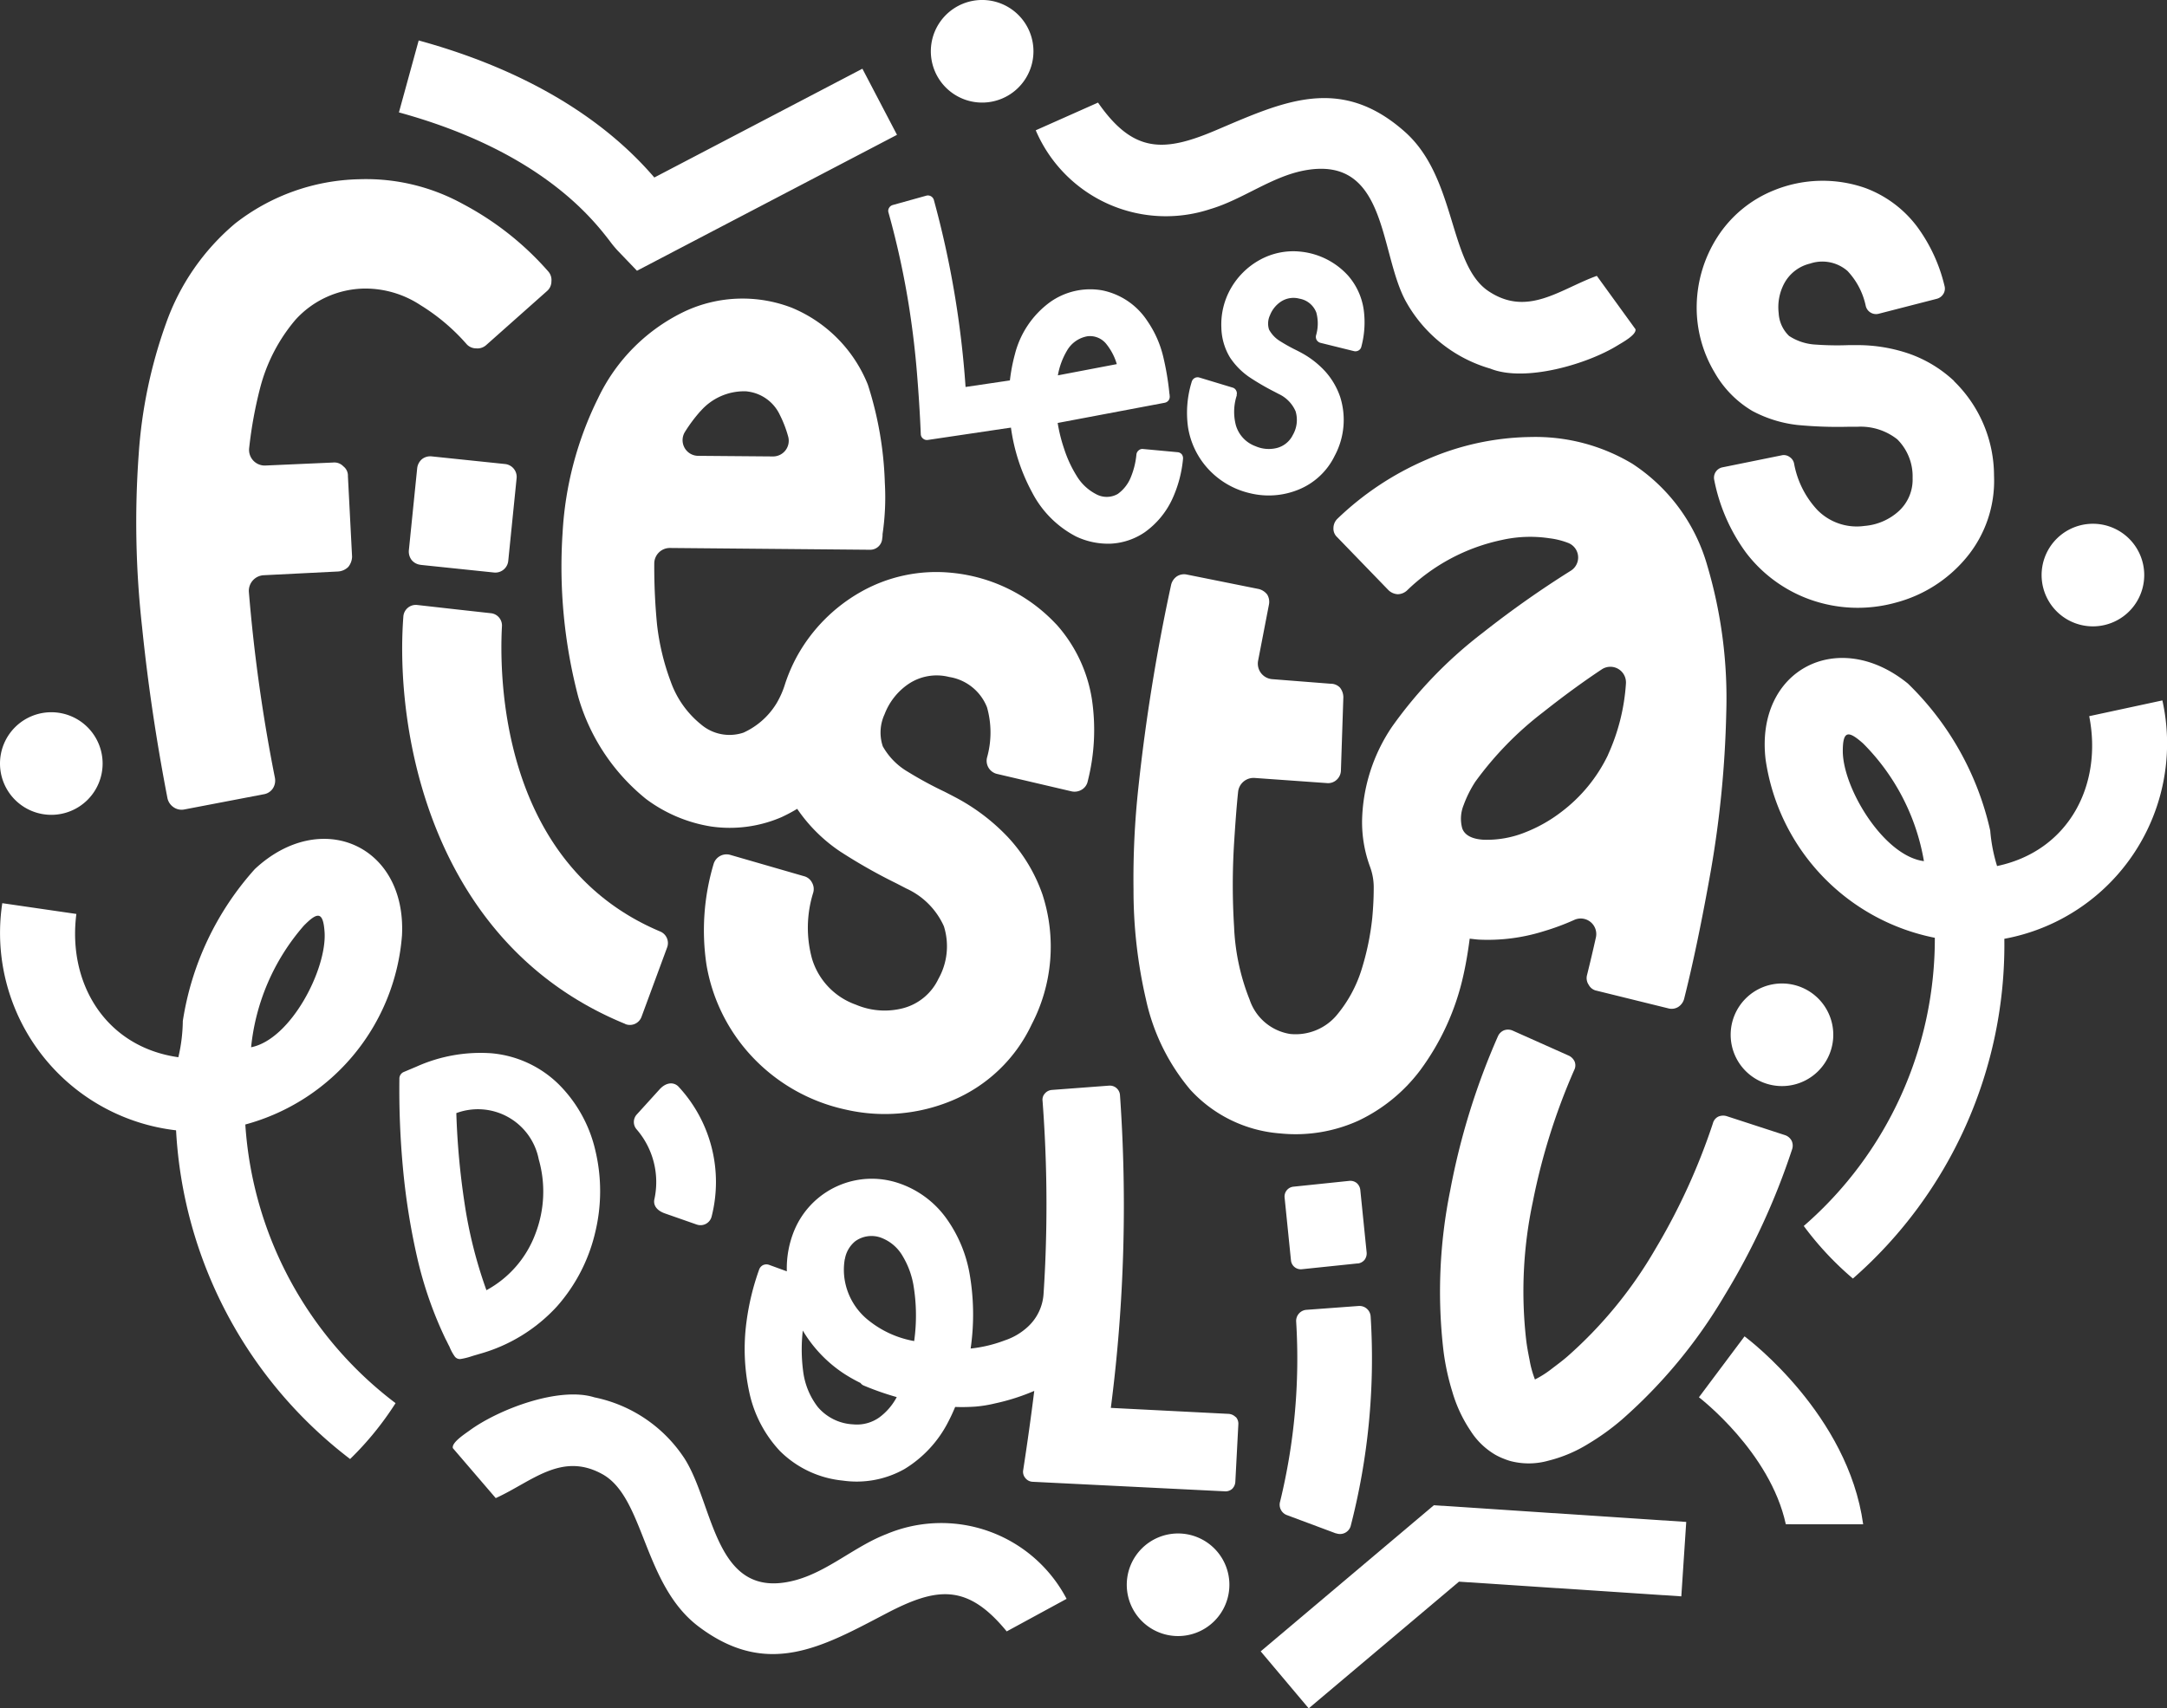
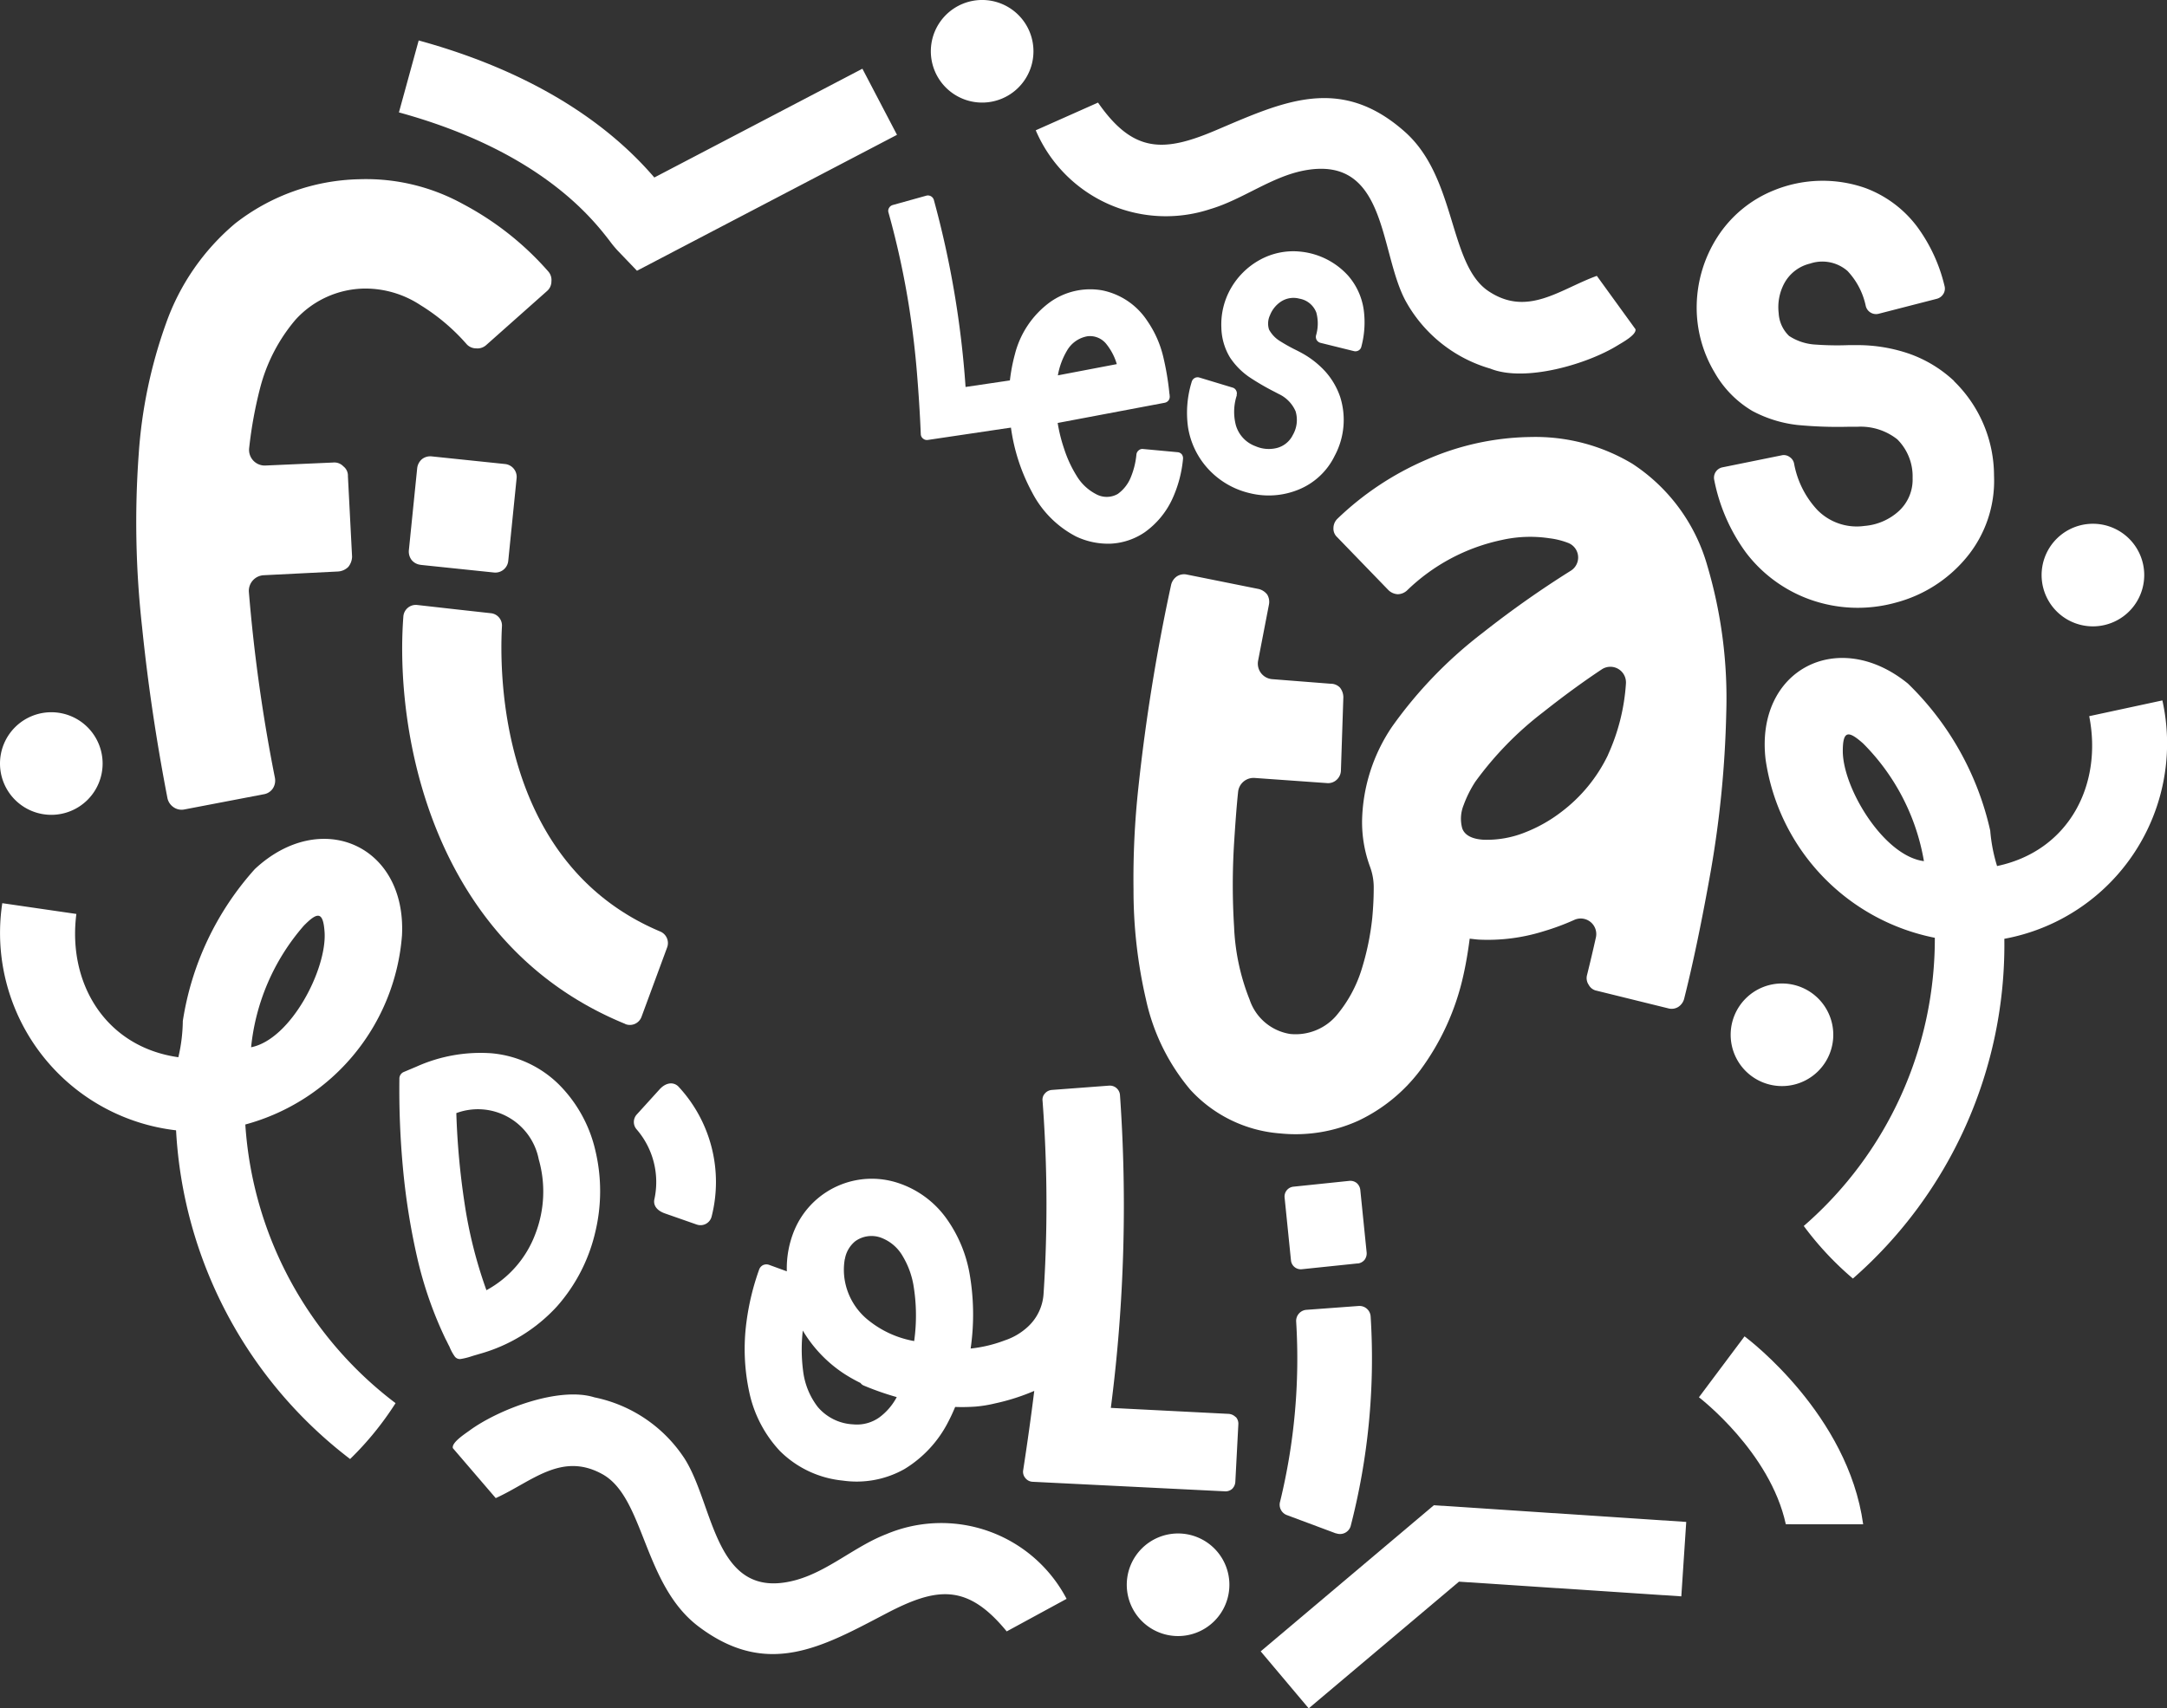
<svg xmlns="http://www.w3.org/2000/svg" width="94.773" height="74.735" viewBox="0 0 94.773 74.735">
  <rect x="0" y="0" width="94.773" height="74.735" fill="#333333" stroke="none" />
  <defs>
    <clipPath id="clip-path">
      <rect id="Rectangle_37" data-name="Rectangle 37" width="94.773" height="74.735" fill="#fff" />
    </clipPath>
  </defs>
  <g id="Groupe_172" data-name="Groupe 172" transform="translate(0 -1)">
    <g id="Groupe_70" data-name="Groupe 70" transform="translate(0 1)" clip-path="url(#clip-path)">
      <path id="Tracé_195" data-name="Tracé 195" d="M189.815,59.657a6.905,6.905,0,0,0,.284,1.136,5.291,5.291,0,0,0,.545,1.177,2.127,2.127,0,0,0,.837.794.971.971,0,0,0,.96,0,1.658,1.658,0,0,0,.58-.751,3.419,3.419,0,0,0,.238-.979.27.27,0,0,1,.1-.179.243.243,0,0,1,.19-.059l1.509.14a.267.267,0,0,1,.185.093.289.289,0,0,1,.054.2,5.393,5.393,0,0,1-.488,1.795,3.69,3.69,0,0,1-1.185,1.413,2.888,2.888,0,0,1-1.482.5,3.263,3.263,0,0,1-1.53-.317A4.5,4.5,0,0,1,188.7,62.7a8.3,8.3,0,0,1-.945-2.969,7.651,7.651,0,0,1,.189-3.079,4.052,4.052,0,0,1,1.52-2.268,3.024,3.024,0,0,1,2.293-.529,3.088,3.088,0,0,1,1.979,1.34,4.641,4.641,0,0,1,.689,1.538,12,12,0,0,1,.277,1.643.4.4,0,0,1,.011.092.28.28,0,0,1-.047.2.284.284,0,0,1-.167.105Zm.011-2.083,2.575-.491a2.532,2.532,0,0,0-.437-.852.916.916,0,0,0-.832-.369,1.283,1.283,0,0,0-.908.629,3.183,3.183,0,0,0-.4,1.084" transform="translate(-143.558 -41.154)" fill="#fff" />
      <path id="Tracé_196" data-name="Tracé 196" d="M223.023,53.074a2.315,2.315,0,0,0-.04,1.305,1.386,1.386,0,0,0,.855.917,1.452,1.452,0,0,0,.93.082,1.076,1.076,0,0,0,.706-.571,1.312,1.312,0,0,0,.121-1.037,1.489,1.489,0,0,0-.734-.755l-.191-.1a10.781,10.781,0,0,1-1.107-.646,3.152,3.152,0,0,1-.837-.853,2.633,2.633,0,0,1-.377-1.3,3.177,3.177,0,0,1,.42-1.731,3.283,3.283,0,0,1,1.254-1.234,3.028,3.028,0,0,1,1.812-.362,3.246,3.246,0,0,1,2.053,1.043,2.882,2.882,0,0,1,.684,1.48,4.105,4.105,0,0,1-.1,1.628.251.251,0,0,1-.116.165.274.274,0,0,1-.21.033l-1.467-.363a.277.277,0,0,1-.162-.123.28.28,0,0,1-.028-.2,1.833,1.833,0,0,0,.013-1,.964.964,0,0,0-.741-.609,1,1,0,0,0-.81.132,1.271,1.271,0,0,0-.474.589.858.858,0,0,0-.043.631,1.342,1.342,0,0,0,.489.511,7.539,7.539,0,0,0,.722.4q.105.054.191.1a3.978,3.978,0,0,1,1.049.813,3.209,3.209,0,0,1,.663,1.133,3.324,3.324,0,0,1-.244,2.568,3.018,3.018,0,0,1-1.6,1.485,3.442,3.442,0,0,1-2.1.15,3.568,3.568,0,0,1-1.871-1.107,3.5,3.5,0,0,1-.843-1.787,4.582,4.582,0,0,1,.164-1.986.266.266,0,0,1,.336-.18l1.444.437a.246.246,0,0,1,.161.13.257.257,0,0,1,.021.2" transform="translate(-168.933 -35.778)" fill="#fff" />
      <path id="Tracé_197" data-name="Tracé 197" d="M168.639,44.773l3.083-.456a.286.286,0,0,1,.207.045.263.263,0,0,1,.1.18l.22,1.5a.283.283,0,0,1-.046.2.263.263,0,0,1-.181.1l-5.037.749a.259.259,0,0,1-.209-.059.254.254,0,0,1-.1-.2c-.039-.951-.1-1.857-.171-2.718s-.176-1.775-.324-2.733a36.551,36.551,0,0,0-.917-4.238.244.244,0,0,1,.023-.2.273.273,0,0,1,.163-.129l1.464-.408a.27.27,0,0,1,.334.186,41.805,41.805,0,0,1,1.386,8.175" transform="translate(-126.406 -27.845)" fill="#fff" />
      <path id="Tracé_198" data-name="Tracé 198" d="M39.645,34.431a8.776,8.776,0,0,0-4.55-1.092,9.11,9.11,0,0,0-5.427,1.936,10.112,10.112,0,0,0-3.028,4.384,21.073,21.073,0,0,0-1.191,5.725,41.282,41.282,0,0,0,.149,7.545c.265,2.6.645,5.08,1.108,7.479a.636.636,0,0,0,.265.4.613.613,0,0,0,.48.1l3.458-.662a.593.593,0,0,0,.414-.265.638.638,0,0,0,.083-.463A71.825,71.825,0,0,1,30.269,51.4a.685.685,0,0,1,.649-.738l3.251-.163a.7.7,0,0,0,.447-.2.743.743,0,0,0,.166-.447L34.6,46.328a.512.512,0,0,0-.2-.43.542.542,0,0,0-.447-.166l-2.963.131a.685.685,0,0,1-.709-.762,18.511,18.511,0,0,1,.479-2.629A7.511,7.511,0,0,1,32.3,39.494a4.15,4.15,0,0,1,3.028-1.373,4.392,4.392,0,0,1,2.449.728,8.79,8.79,0,0,1,2,1.688.557.557,0,0,0,.43.2.568.568,0,0,0,.447-.149L43.3,38.237a.557.557,0,0,0,.2-.43.569.569,0,0,0-.149-.447,13.078,13.078,0,0,0-3.706-2.929" transform="translate(-19.384 -25.498)" fill="#fff" />
      <path id="Tracé_199" data-name="Tracé 199" d="M76.565,89.682l3.217.335A.568.568,0,0,0,80.4,89.5l.364-3.6a.567.567,0,0,0-.5-.629l-3.217-.335a.584.584,0,0,0-.423.123.612.612,0,0,0-.207.389l-.365,3.6a.611.611,0,0,0,.123.423.584.584,0,0,0,.389.208" transform="translate(-58.171 -64.971)" fill="#fff" />
-       <path id="Tracé_200" data-name="Tracé 200" d="M126.086,69.789a7.188,7.188,0,0,0-4.575-2.253,6.7,6.7,0,0,0-4,.852,7.275,7.275,0,0,0-2.743,2.767,7.2,7.2,0,0,0-.54,1.24,3.925,3.925,0,0,1-.38.861l-.025.039a3.274,3.274,0,0,1-1.415,1.233,1.919,1.919,0,0,1-1.863-.364,4.209,4.209,0,0,1-1.317-1.863,10.467,10.467,0,0,1-.6-2.494,26.189,26.189,0,0,1-.122-2.676.681.681,0,0,1,.688-.681l8.75.078a.526.526,0,0,0,.532-.5.808.808,0,0,0,.014-.182,11.046,11.046,0,0,0,.1-2.241,15.489,15.489,0,0,0-.743-4.3,6.1,6.1,0,0,0-3.32-3.362,5.982,5.982,0,0,0-4.651.14,8.012,8.012,0,0,0-3.825,3.81,15.127,15.127,0,0,0-1.555,5.9,22.455,22.455,0,0,0,.686,7.173,8.892,8.892,0,0,0,2.97,4.469,6.445,6.445,0,0,0,2.844,1.2,5.711,5.711,0,0,0,3.068-.406,7.207,7.207,0,0,0,.693-.367l0,0a6.971,6.971,0,0,0,1.878,1.865,23.759,23.759,0,0,0,2.47,1.4l.426.221A3.293,3.293,0,0,1,121.173,83a2.906,2.906,0,0,1-.24,2.3,2.382,2.382,0,0,1-1.547,1.284,3.213,3.213,0,0,1-2.062-.155,3.07,3.07,0,0,1-1.918-2.008,5.13,5.13,0,0,1,.052-2.892.57.57,0,0,0-.053-.44.545.545,0,0,0-.359-.283l-3.21-.928a.59.59,0,0,0-.738.407,10.147,10.147,0,0,0-.308,4.4,7.758,7.758,0,0,0,1.917,3.934,7.9,7.9,0,0,0,4.173,2.4,7.624,7.624,0,0,0,4.637-.391,6.685,6.685,0,0,0,3.494-3.334,7.36,7.36,0,0,0,.47-5.694,7.106,7.106,0,0,0-1.5-2.491,8.818,8.818,0,0,0-2.346-1.772q-.19-.1-.426-.221a16.781,16.781,0,0,1-1.609-.873,2.98,2.98,0,0,1-1.1-1.117,1.9,1.9,0,0,1,.078-1.4,2.809,2.809,0,0,1,1.034-1.318,2.214,2.214,0,0,1,1.79-.315,2.135,2.135,0,0,1,1.657,1.328,4.055,4.055,0,0,1,0,2.2.59.59,0,0,0,.431.712l3.258.762a.607.607,0,0,0,.464-.078.559.559,0,0,0,.253-.368,9.1,9.1,0,0,0,.177-3.607,6.389,6.389,0,0,0-1.557-3.258M110.53,60.464a2.53,2.53,0,0,1,1.925-.869.9.9,0,0,1,.157.013A1.8,1.8,0,0,1,114,60.632a5.1,5.1,0,0,1,.363.946.686.686,0,0,1-.664.868l-3.28-.027a.685.685,0,0,1-.566-1.055,6.665,6.665,0,0,1,.673-.9" transform="translate(-79.892 -42.478)" fill="#fff" />
      <path id="Tracé_201" data-name="Tracé 201" d="M232.7,82.493a8.238,8.238,0,0,0-4.443-1.179,11.7,11.7,0,0,0-4.594,1,13.015,13.015,0,0,0-3.884,2.584.575.575,0,0,0-.166.393.506.506,0,0,0,.166.408l2.237,2.312a.629.629,0,0,0,.408.181.612.612,0,0,0,.408-.166,8.453,8.453,0,0,1,4.14-2.206,5.651,5.651,0,0,1,2.085-.076,3.391,3.391,0,0,1,.811.2A.683.683,0,0,1,230,87.16a43.463,43.463,0,0,0-3.861,2.722,19.039,19.039,0,0,0-3.959,4.1,7.586,7.586,0,0,0-1.315,4.125,5.634,5.634,0,0,0,.352,2.019,2.584,2.584,0,0,1,.157.946c0,.422-.024.846-.062,1.265a11.616,11.616,0,0,1-.453,2.221,5.783,5.783,0,0,1-1.134,2.085,2.353,2.353,0,0,1-2.01.786,2.237,2.237,0,0,1-1.768-1.5,9.654,9.654,0,0,1-.68-3.189,29.473,29.473,0,0,1,0-3.657c.055-.872.11-1.623.177-2.253a.68.68,0,0,1,.726-.6l3.181.226a.547.547,0,0,0,.408-.151.571.571,0,0,0,.181-.408l.106-3.2a.687.687,0,0,0-.151-.423.558.558,0,0,0-.408-.166l-2.552-.2a.682.682,0,0,1-.617-.809l.474-2.453a.624.624,0,0,0-.075-.438.674.674,0,0,0-.363-.242l-3.158-.635a.582.582,0,0,0-.423.075.626.626,0,0,0-.257.363,83.742,83.742,0,0,0-1.435,8.886,36.91,36.91,0,0,0-.212,4.458,21.111,21.111,0,0,0,.544,4.805,9.121,9.121,0,0,0,1.934,3.944,5.926,5.926,0,0,0,3.944,1.919,6.646,6.646,0,0,0,3.415-.559,7.284,7.284,0,0,0,2.69-2.191,10.936,10.936,0,0,0,1.9-4.171c.12-.533.206-1.065.276-1.6.131.015.26.032.4.042a8.167,8.167,0,0,0,2.826-.363,10.676,10.676,0,0,0,1.349-.5.68.68,0,0,1,.944.768q-.184.825-.389,1.65a.519.519,0,0,0,.075.423.5.5,0,0,0,.348.257l3.128.771a.55.55,0,0,0,.438-.06.611.611,0,0,0,.257-.348q.589-2.335,1.179-5.667a46.065,46.065,0,0,0,.665-6.845,20.416,20.416,0,0,0-.831-6.453,7.891,7.891,0,0,0-3.264-4.443m-1.073,12.724a6.823,6.823,0,0,1-2.055,2.508,6.435,6.435,0,0,1-1.587.892,4.482,4.482,0,0,1-1.8.317c-.514-.03-.831-.2-.937-.5a1.587,1.587,0,0,1,.06-1.013,5.034,5.034,0,0,1,.514-1.028,14.7,14.7,0,0,1,2.962-3.037q1.331-1.055,2.569-1.877a.682.682,0,0,1,1.054.521.746.746,0,0,1,0,.114,8.9,8.9,0,0,1-.782,3.1" transform="translate(-161.295 -62.197)" fill="#fff" />
      <path id="Tracé_202" data-name="Tracé 202" d="M326.875,42.38a5.586,5.586,0,0,0-1.952-1.189,6.936,6.936,0,0,0-2.278-.38q-.17,0-.377,0a13.167,13.167,0,0,1-1.438-.023,2.34,2.34,0,0,1-1.171-.379,1.491,1.491,0,0,1-.455-1,2.208,2.208,0,0,1,.241-1.294,1.741,1.741,0,0,1,1.131-.871,1.678,1.678,0,0,1,1.637.322,3.188,3.188,0,0,1,.8,1.535.463.463,0,0,0,.559.339l2.546-.655a.477.477,0,0,0,.294-.223.439.439,0,0,0,.043-.348,7.148,7.148,0,0,0-1.189-2.575,5.017,5.017,0,0,0-2.27-1.7,5.646,5.646,0,0,0-4,.1,5.262,5.262,0,0,0-2.476,2.049,5.712,5.712,0,0,0-.9,2.925,5.529,5.529,0,0,0,.785,3,4.579,4.579,0,0,0,1.648,1.678,5.478,5.478,0,0,0,1.986.615,18.653,18.653,0,0,0,2.229.076h.377a2.586,2.586,0,0,1,1.747.551,2.282,2.282,0,0,1,.669,1.688,1.87,1.87,0,0,1-.61,1.457,2.525,2.525,0,0,1-1.492.642,2.413,2.413,0,0,1-2.066-.7,4.031,4.031,0,0,1-1.016-2.032.447.447,0,0,0-.2-.287.428.428,0,0,0-.353-.067l-2.573.522a.462.462,0,0,0-.366.552,7.968,7.968,0,0,0,1.387,3.177,6.1,6.1,0,0,0,2.766,2.042,6.21,6.21,0,0,0,3.778.151,5.99,5.99,0,0,0,3.086-1.959,5.251,5.251,0,0,0,1.22-3.592,5.783,5.783,0,0,0-1.745-4.135" transform="translate(-241.414 -25.713)" fill="#fff" />
      <path id="Tracé_203" data-name="Tracé 203" d="M84.574,130.88c-8.52-3.485-10.087-12.821-9.706-17.828a.546.546,0,0,1,.606-.5l3.745.422-2.149-.242,1.626.18a.541.541,0,0,1,.484.568c-.118,2.161-.087,10.4,6.914,13.353a.548.548,0,0,1,.312.694l-1.122,3.04a.542.542,0,0,1-.71.318" transform="translate(-57.227 -86.086)" fill="#fff" />
      <path id="Tracé_204" data-name="Tracé 204" d="M76.316,208.465a17.041,17.041,0,0,1-1.252-3.588,29.913,29.913,0,0,1-.628-3.976,37.119,37.119,0,0,1-.15-3.84.313.313,0,0,1,.193-.3l.562-.237a6.829,6.829,0,0,1,3.258-.582,4.791,4.791,0,0,1,2.956,1.359,5.983,5.983,0,0,1,1.61,2.931,7.652,7.652,0,0,1-.01,3.526,7.437,7.437,0,0,1-1.675,3.256,7.211,7.211,0,0,1-3.408,2.086c-.124.039-.233.067-.332.1a3.019,3.019,0,0,1-.478.118.278.278,0,0,1-.256-.113,2.017,2.017,0,0,1-.232-.432c-.051-.088-.095-.193-.159-.313m.461-9.9a32.948,32.948,0,0,0,.359,3.935,19.864,19.864,0,0,0,.958,3.813,4.65,4.65,0,0,0,2.143-2.471,5.133,5.133,0,0,0,.145-3.253,2.71,2.71,0,0,0-3.6-2.025" transform="translate(-56.819 -149.866)" fill="#fff" />
      <path id="Tracé_205" data-name="Tracé 205" d="M159.956,216.5a.472.472,0,0,0-.321-.139L154.5,216.1a69.029,69.029,0,0,0,.4-13.688.446.446,0,0,0-.48-.409l-2.5.188a.448.448,0,0,0-.306.157.4.4,0,0,0-.1.324,60.33,60.33,0,0,1,.114,7.16q-.028.638-.069,1.255a2.139,2.139,0,0,1-.7,1.475l-.008.007a2.759,2.759,0,0,1-.987.577,5.946,5.946,0,0,1-1.495.358,10.407,10.407,0,0,0-.051-3.3,5.9,5.9,0,0,0-1.032-2.422,4.22,4.22,0,0,0-2.111-1.528,3.671,3.671,0,0,0-4.5,2.037,4.339,4.339,0,0,0-.345,1.835l-.781-.285a.356.356,0,0,0-.253.01.346.346,0,0,0-.175.192,10.942,10.942,0,0,0-.552,2.267,8.935,8.935,0,0,0,.121,3.115,5.4,5.4,0,0,0,1.332,2.556,4.513,4.513,0,0,0,2.759,1.3,4.251,4.251,0,0,0,2.7-.509,5.158,5.158,0,0,0,1.905-2.056c.111-.212.212-.432.306-.657a8.483,8.483,0,0,0,.884-.015,5.6,5.6,0,0,0,.864-.141,9.321,9.321,0,0,0,1.711-.546c-.138,1.115-.3,2.27-.484,3.465a.42.42,0,0,0,.095.348.428.428,0,0,0,.319.163l8.4.417a.436.436,0,0,0,.326-.108.467.467,0,0,0,.138-.31l.131-2.505a.435.435,0,0,0-.108-.326m-17.1-6.907a1.283,1.283,0,0,1,.46-.789,1.217,1.217,0,0,1,1.085-.163,1.832,1.832,0,0,1,.988.827,3.679,3.679,0,0,1,.462,1.236,8.066,8.066,0,0,1,.036,2.472,4.4,4.4,0,0,1-1.949-.869,2.853,2.853,0,0,1-1.086-1.784,2.746,2.746,0,0,1,0-.93m1.513,6.921a1.69,1.69,0,0,1-1.143.306,2.166,2.166,0,0,1-1.551-.761,3.207,3.207,0,0,1-.639-1.558,7.315,7.315,0,0,1-.016-1.784,5.822,5.822,0,0,0,1.765,1.86,6.885,6.885,0,0,0,.759.432.324.324,0,0,0,.135.11,12.4,12.4,0,0,0,1.45.508,2.641,2.641,0,0,1-.76.887" transform="translate(-105.918 -154.51)" fill="#fff" />
      <path id="Tracé_206" data-name="Tracé 206" d="M120.7,207.79,119.3,207.3c-.387-.135-.52-.378-.467-.621a3.525,3.525,0,0,0-.777-3.059.488.488,0,0,1,.005-.648l.994-1.095c.3-.335.642-.332.84-.118a6.129,6.129,0,0,1,1.441,5.678.5.5,0,0,1-.642.35" transform="translate(-90.214 -154.215)" fill="#fff" />
      <path id="Tracé_207" data-name="Tracé 207" d="M242.168,223.338l-2.451.255a.432.432,0,0,1-.469-.391l-.278-2.741a.433.433,0,0,1,.378-.479l2.451-.255a.445.445,0,0,1,.323.094.467.467,0,0,1,.158.3l.278,2.741a.465.465,0,0,1-.094.322.445.445,0,0,1-.3.158" transform="translate(-182.788 -168.068)" fill="#fff" />
      <path id="Tracé_208" data-name="Tracé 208" d="M240.527,252.987l-2.143-.8a.485.485,0,0,1-.3-.6,26.4,26.4,0,0,0,.7-7.874.487.487,0,0,1,.453-.508l2.279-.168a.49.49,0,0,1,.526.464,29.279,29.279,0,0,1-.878,9.18.487.487,0,0,1-.635.3" transform="translate(-182.097 -185.905)" fill="#fff" />
      <path id="Tracé_209" data-name="Tracé 209" d="M84.233,261.835c-.073-.241.534-.631.723-.769,1.264-.928,3.917-1.941,5.465-1.455a6.186,6.186,0,0,1,3.943,2.677c1.308,2.051,1.3,6.236,4.8,5.335,1.45-.374,2.629-1.489,4.024-2.027a6.188,6.188,0,0,1,7.885,2.83l-2.619,1.424c-1.727-2.109-3.064-1.936-5.258-.79-2.8,1.465-5.2,2.854-8.218.577-2.426-1.83-2.359-5.632-4.2-6.661-1.8-1-3.1.331-4.671,1.043Z" transform="translate(-64.426 -198.482)" fill="#fff" />
      <path id="Tracé_210" data-name="Tracé 210" d="M218.9,28.389c.053.246-.583.586-.782.709-1.334.825-4.058,1.624-5.563,1.017a6.187,6.187,0,0,1-3.718-2.981c-1.141-2.148-.8-6.319-4.359-5.7-1.475.258-2.738,1.276-4.171,1.7a6.188,6.188,0,0,1-7.636-3.446l2.724-1.212c1.554,2.239,2.9,2.173,5.179,1.2,2.912-1.238,5.411-2.433,8.238.076,2.273,2.017,1.905,5.8,3.66,6.973,1.711,1.143,3.121-.084,4.738-.669Z" transform="translate(-147.373 -13.988)" fill="#fff" />
      <path id="Tracé_211" data-name="Tracé 211" d="M7.993,164.081a12.863,12.863,0,0,1,3.153-6.663c2.881-2.688,6.634-1.051,6.435,2.9a9.307,9.307,0,0,1-6.852,8.275A16.636,16.636,0,0,0,17.3,180.783a13.669,13.669,0,0,1-1.988,2.444A19.4,19.4,0,0,1,7.7,168.847a8.69,8.69,0,0,1-7.6-9.936l3.24.471C2.948,162.42,4.618,165.2,7.8,165.65a7.241,7.241,0,0,0,.195-1.569m6.2-3.912c-.063-.917-.315-.875-.908-.273a9.548,9.548,0,0,0-2.305,5.318c1.745-.345,3.324-3.435,3.213-5.045" transform="translate(0 -119.4)" fill="#fff" />
      <path id="Tracé_212" data-name="Tracé 212" d="M338.461,131.524c3.142-.664,4.62-3.552,4.028-6.556l3.2-.689a8.69,8.69,0,0,1-6.912,10.428,19.4,19.4,0,0,1-6.623,14.863,13.67,13.67,0,0,1-2.149-2.3,16.637,16.637,0,0,0,5.732-12.607,9.307,9.307,0,0,1-7.4-7.792c-.466-3.928,3.167-5.816,6.223-3.329a12.864,12.864,0,0,1,3.6,6.434,7.252,7.252,0,0,0,.3,1.552m-3.2-.219a9.55,9.55,0,0,0-2.661-5.149c-.633-.56-.887-.585-.887.334,0,1.614,1.784,4.59,3.548,4.816" transform="translate(-251.118 -93.638)" fill="#fff" />
      <path id="Tracé_213" data-name="Tracé 213" d="M326.446,185.252a2.244,2.244,0,1,1-2.244-2.244,2.244,2.244,0,0,1,2.244,2.244" transform="translate(-246.268 -139.984)" fill="#fff" />
      <path id="Tracé_214" data-name="Tracé 214" d="M4.488,134.777a2.244,2.244,0,1,1-2.244-2.244,2.244,2.244,0,0,1,2.244,2.244" transform="translate(0 -101.375)" fill="#fff" />
      <path id="Tracé_215" data-name="Tracé 215" d="M384.284,99.554a2.244,2.244,0,1,1-2.391-2.087,2.244,2.244,0,0,1,2.391,2.087" transform="translate(-290.512 -74.549)" fill="#fff" />
      <path id="Tracé_216" data-name="Tracé 216" d="M177.278,1a2.244,2.244,0,1,1-3.111-.625A2.244,2.244,0,0,1,177.278,1" transform="translate(-132.456 0)" fill="#fff" />
      <path id="Tracé_217" data-name="Tracé 217" d="M214.1,287.6a2.244,2.244,0,1,1-2.244-2.244A2.244,2.244,0,0,1,214.1,287.6" transform="translate(-160.333 -218.272)" fill="#fff" />
      <path id="Tracé_218" data-name="Tracé 218" d="M236.6,288.985l-2.1-2.494,7.574-6.392,11.037.73-.215,3.256-9.724-.643Z" transform="translate(-179.364 -214.25)" fill="#fff" />
      <path id="Tracé_219" data-name="Tracé 219" d="M84.625,17.6l-.848-.884a4.855,4.855,0,0,1-.337-.409c-.751-.974-3.035-3.936-9.226-5.634l.864-3.147c6.015,1.65,8.956,4.422,10.306,5.995l9.1-4.759,1.513,2.892Z" transform="translate(-56.767 -5.756)" fill="#fff" />
-       <path id="Tracé_220" data-name="Tracé 220" d="M272.026,206.908a4.435,4.435,0,0,0,.754-.483c.265-.2.5-.378.681-.538a18.822,18.822,0,0,0,3.828-4.68,27.689,27.689,0,0,0,2.52-5.507.448.448,0,0,1,.233-.29.533.533,0,0,1,.361-.024l2.564.835a.508.508,0,0,1,.285.245.5.5,0,0,1,.024.361,30.762,30.762,0,0,1-2.965,6.419,22.24,22.24,0,0,1-4.493,5.426,10.535,10.535,0,0,1-1.46,1.051,6.1,6.1,0,0,1-1.746.738,3.164,3.164,0,0,1-1.646.019,2.56,2.56,0,0,1-.264-.089,2.863,2.863,0,0,1-.4-.184,3.191,3.191,0,0,1-1.092-1.052,6.1,6.1,0,0,1-.8-1.717,10.5,10.5,0,0,1-.382-1.758,22.239,22.239,0,0,1,.291-7.039,30.772,30.772,0,0,1,2.091-6.754.5.5,0,0,1,.26-.252.508.508,0,0,1,.376.009l2.464,1.1a.531.531,0,0,1,.252.259.447.447,0,0,1-.021.371,27.7,27.7,0,0,0-1.812,5.778,18.825,18.825,0,0,0-.286,6.039c.029.241.08.532.146.855a4.429,4.429,0,0,0,.237.863" transform="translate(-204.895 -146.561)" fill="#fff" />
      <path id="Tracé_221" data-name="Tracé 221" d="M323.235,256.889c-.658-4.787-4.992-8.075-5.188-8.222l-1.995,2.666c.035.026,3.115,2.393,3.8,5.555Z" transform="translate(-241.75 -190.207)" fill="#fff" />
    </g>
  </g>
</svg>